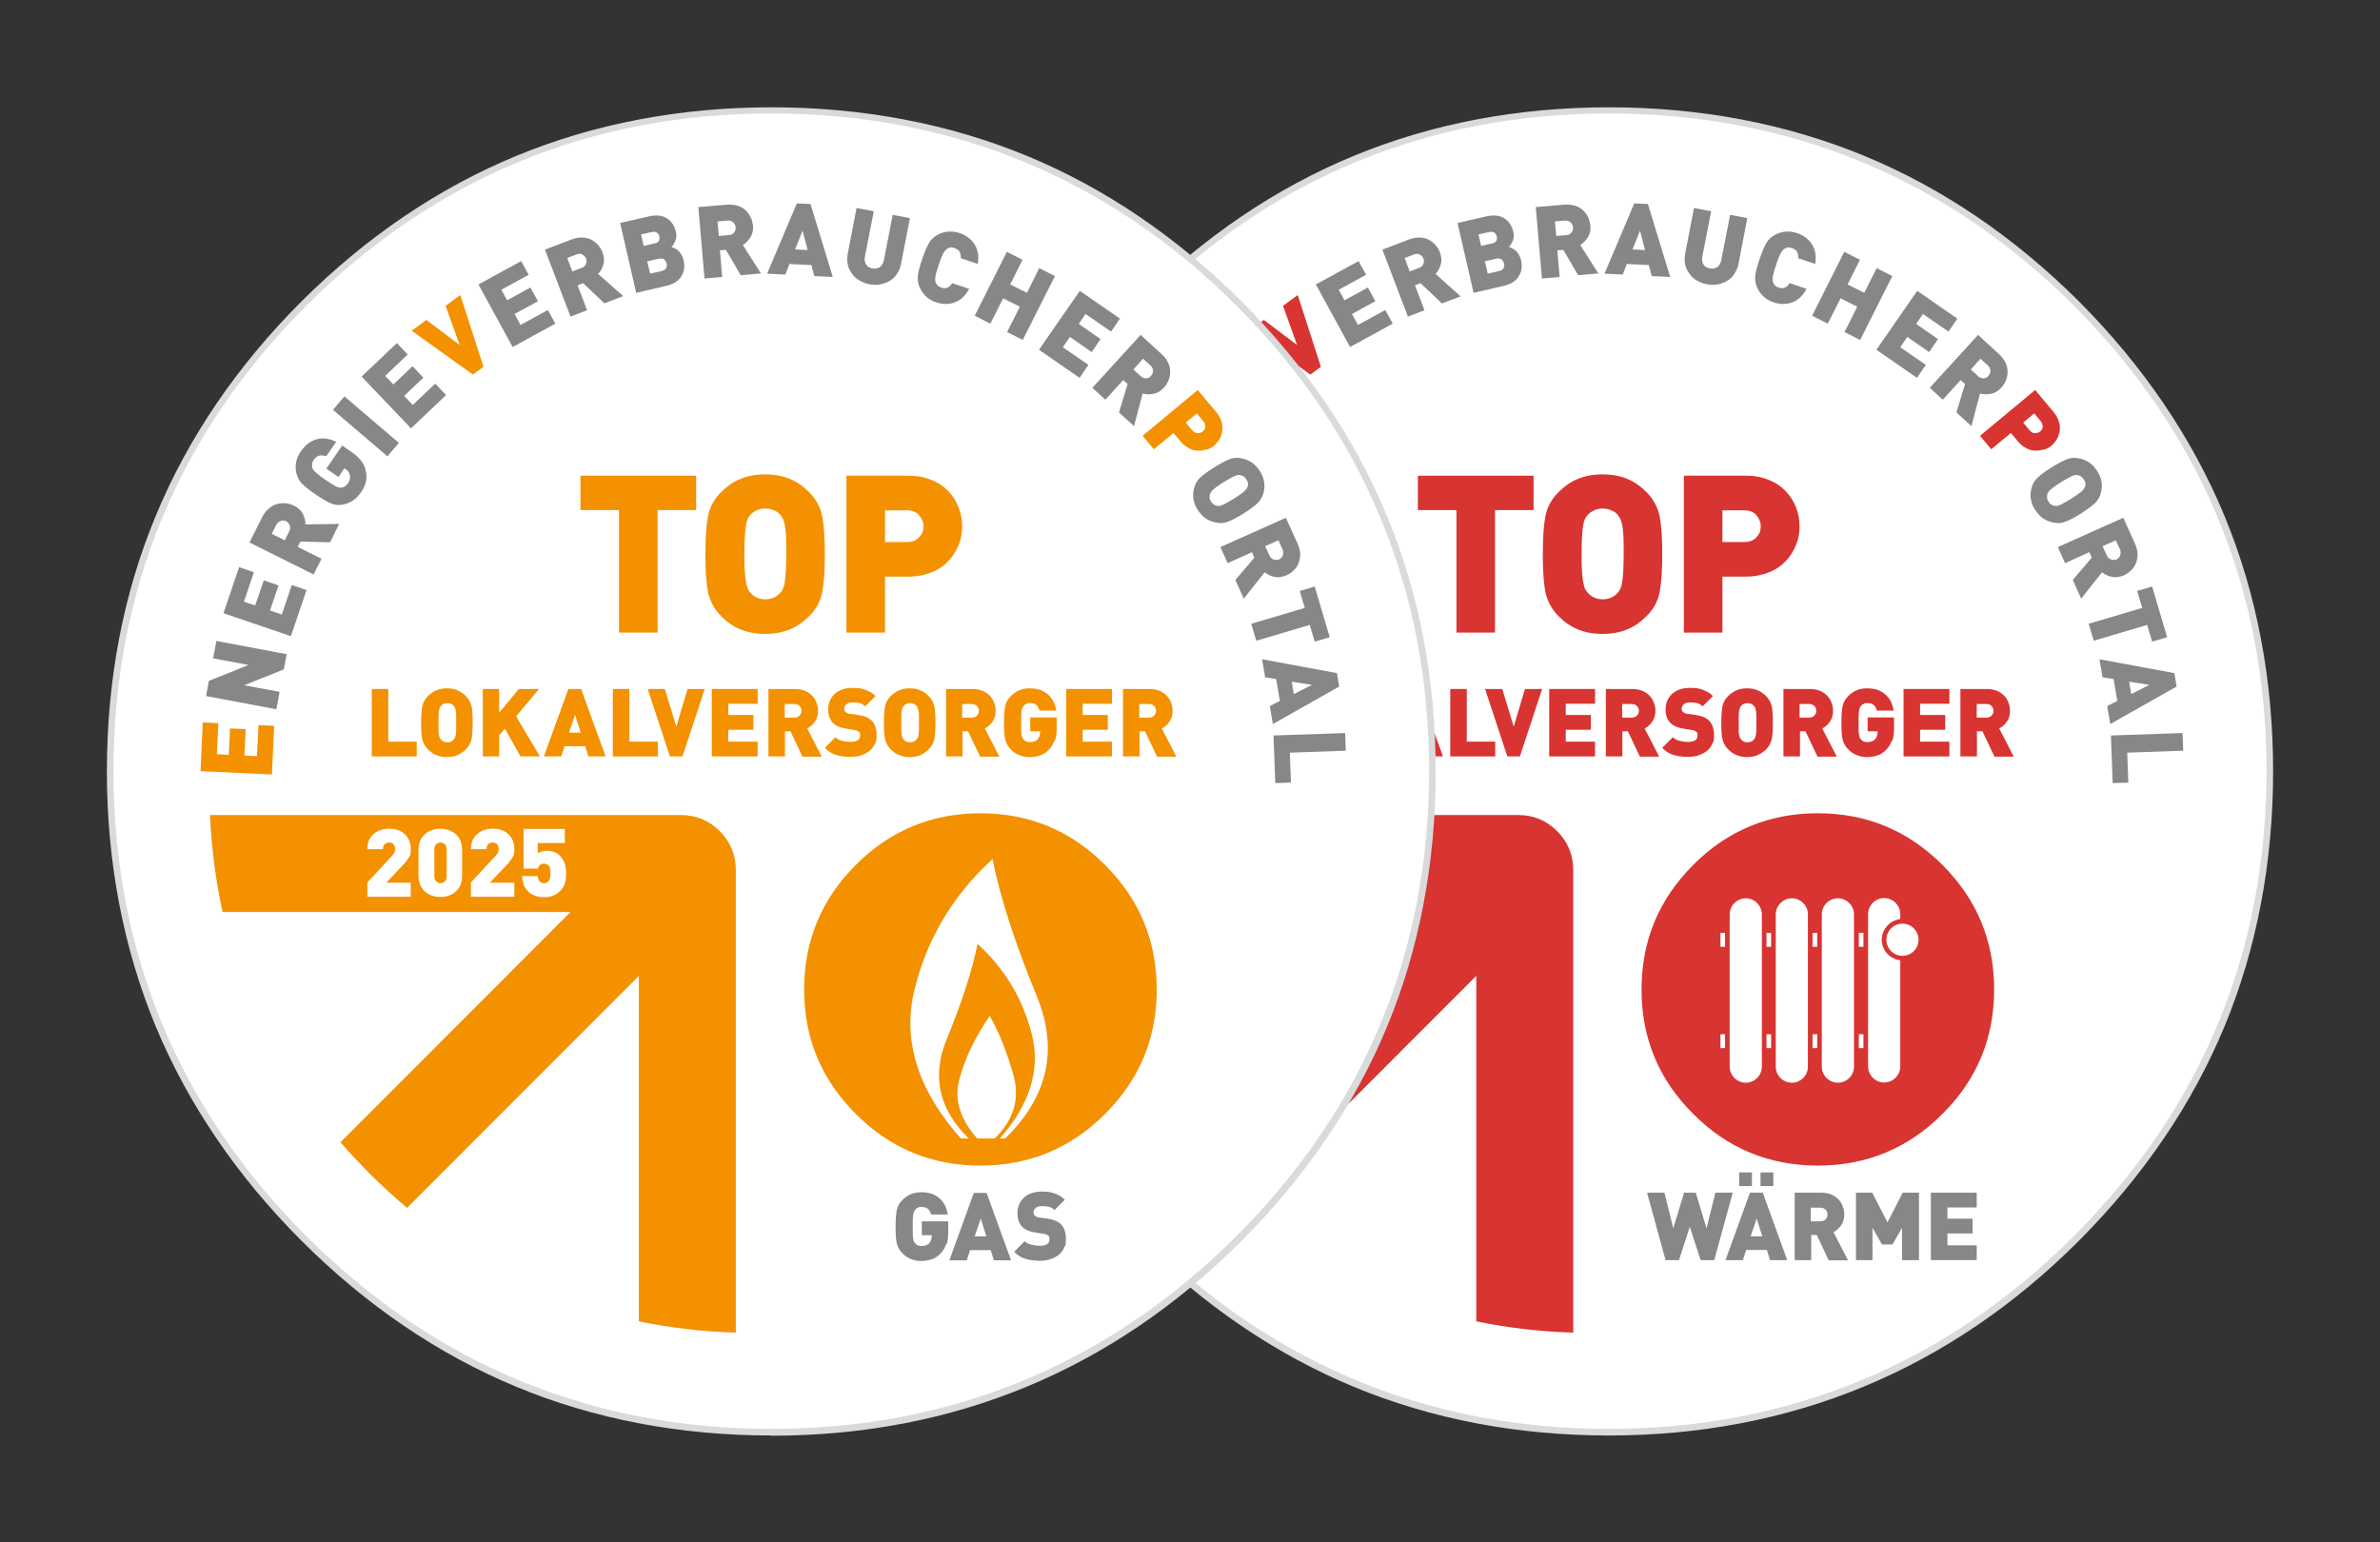
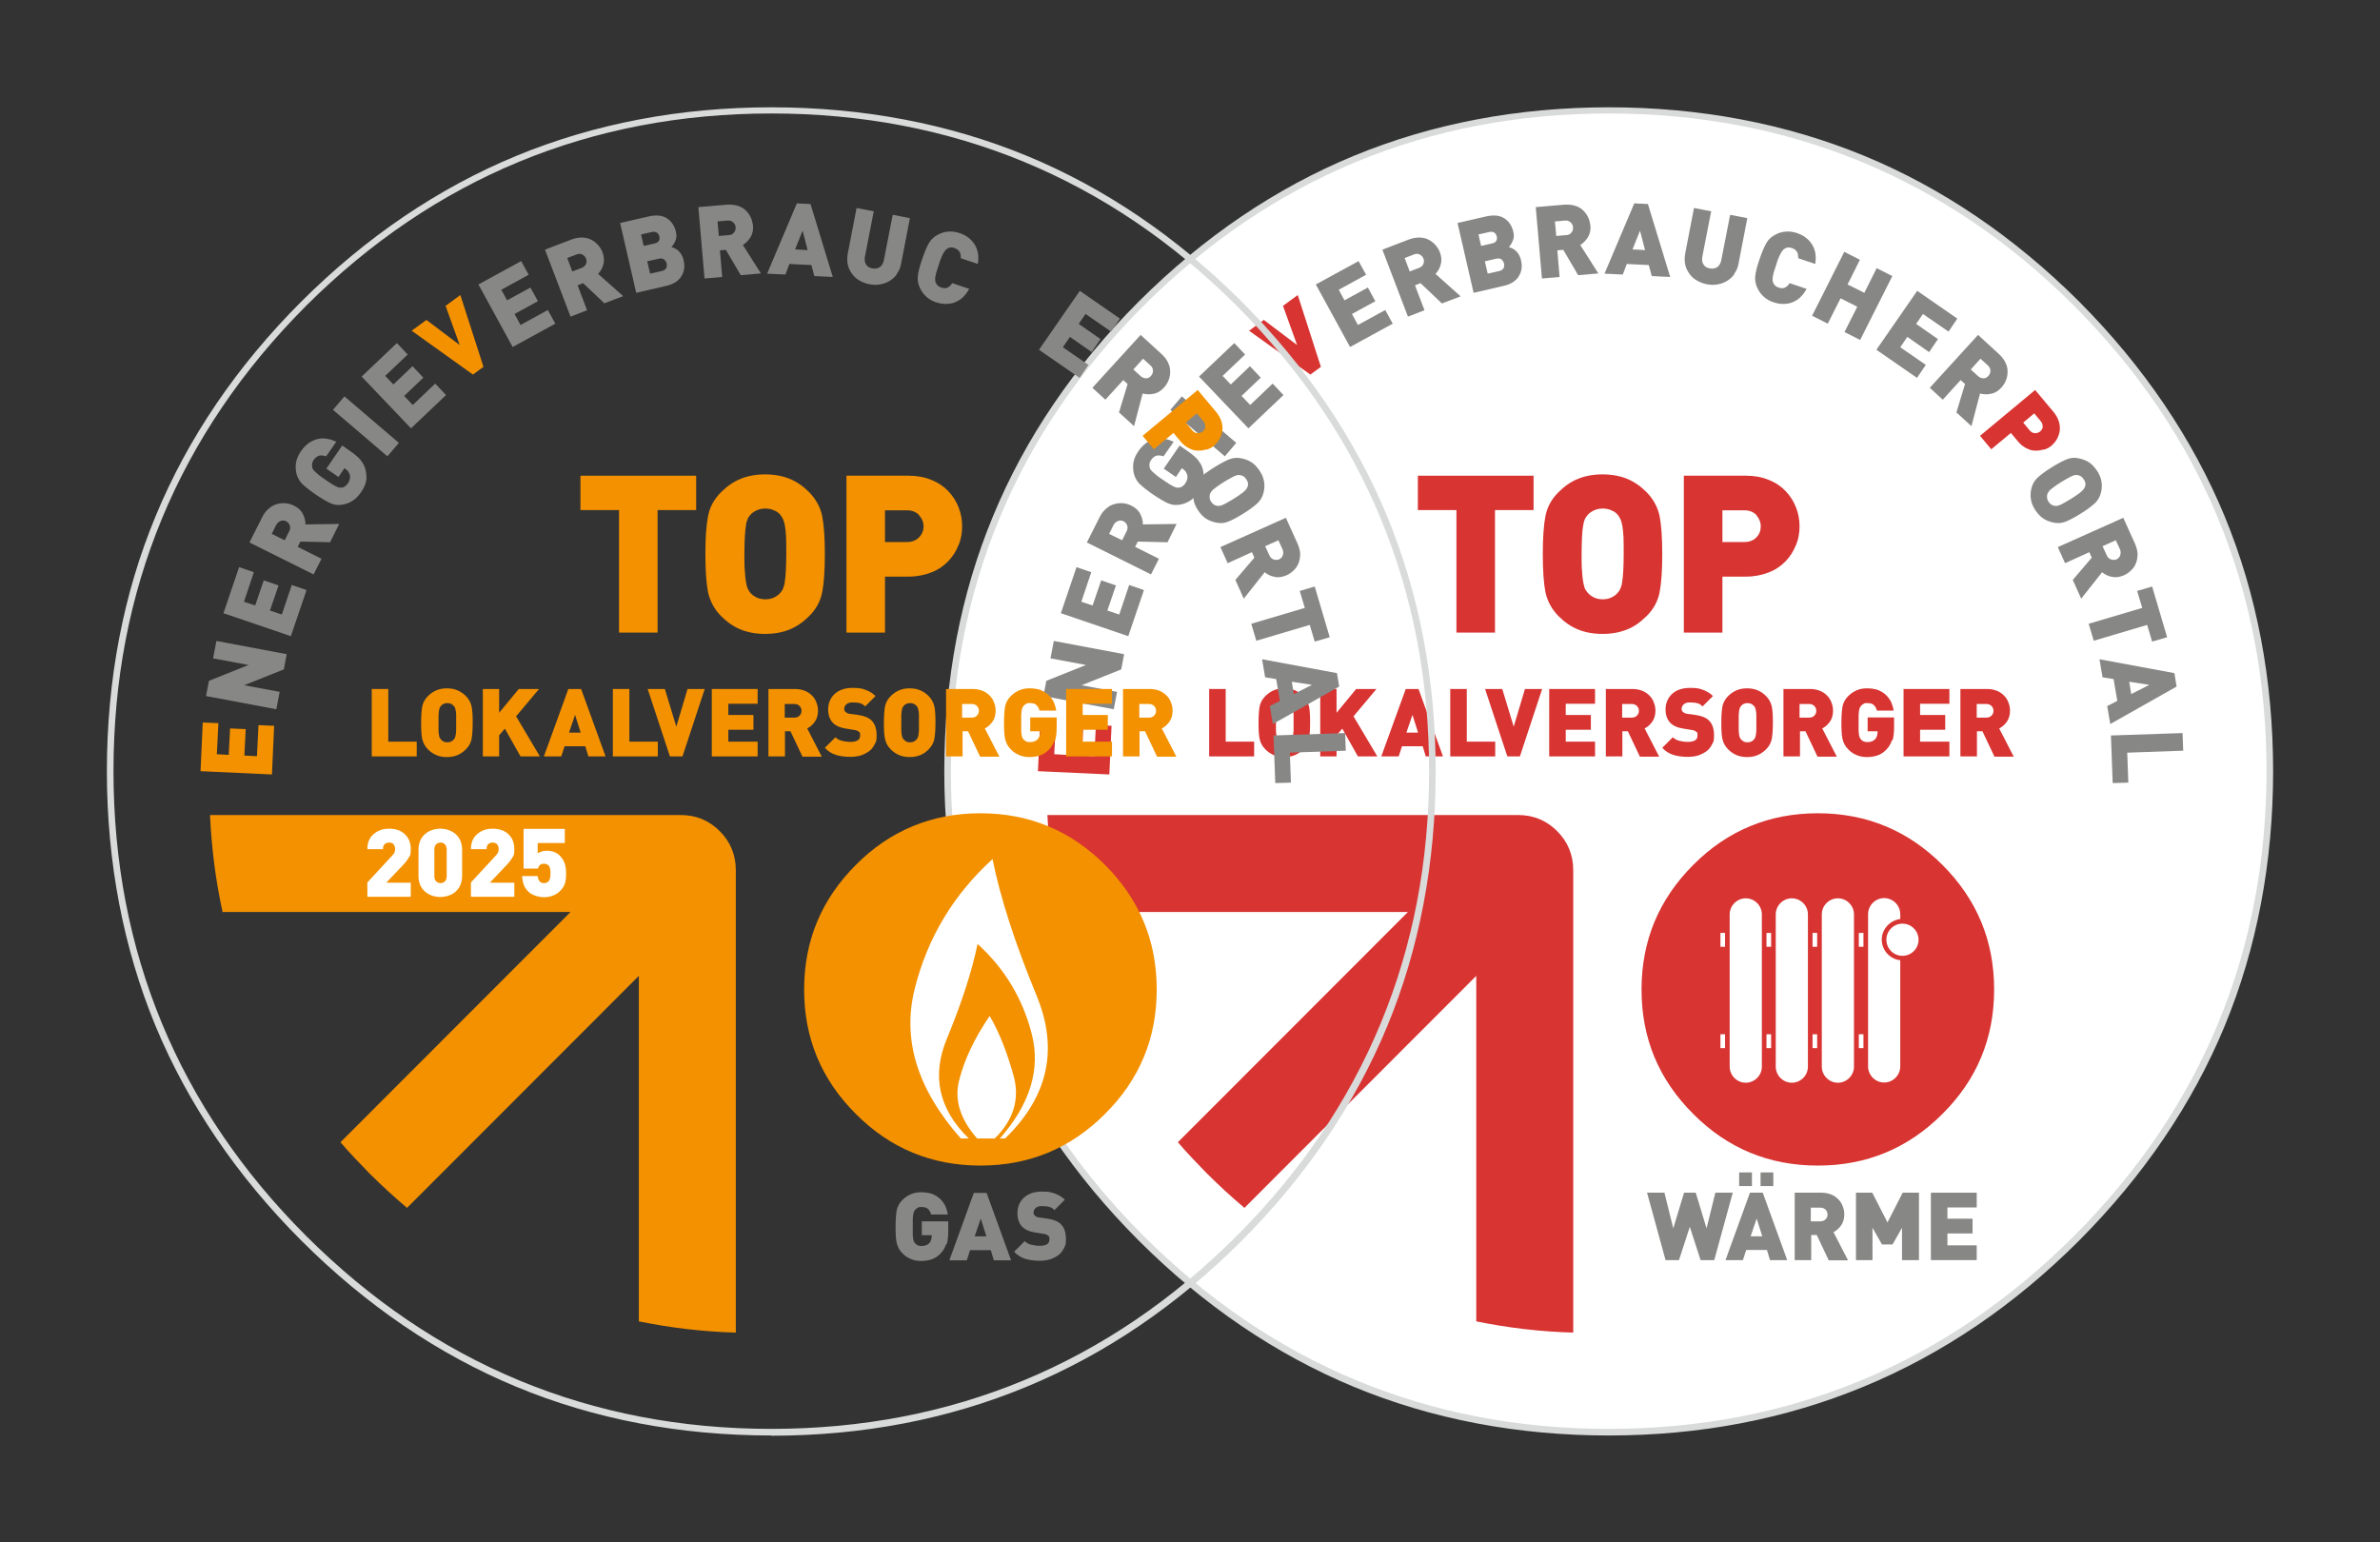
<svg xmlns="http://www.w3.org/2000/svg" id="Ebene_1" version="1.1" viewBox="0 0 1080 700">
  <rect x="0" y="0" width="1080" height="700" fill="#333333" stroke="none" />
  <defs>
    <style>
      .st0 {
        fill: #d9dada;
      }

      .st1 {
        fill: #878786;
      }

      .st2 {
        fill: #f39100;
      }

      .st3 {
        fill: #fff;
      }

      .st4 {
        fill: #d73432;
      }
    </style>
  </defs>
  <g>
    <g>
      <path class="st3" d="M942.3,137.7c-58.6-58.5-129.4-87.7-212.3-87.7s-153.5,29.2-212.2,87.7c-58.5,58.7-87.8,129.4-87.8,212.2s29.3,153.5,87.8,212.1c58.7,58.6,129.4,88,212.2,88s153.7-29.4,212.3-88c58.5-58.6,87.7-129.2,87.7-212.1s-29.2-153.5-87.7-212.2" />
      <path class="st0" d="M730,651.5c-41.4,0-80.3-7.4-115.7-22.1-35.4-14.7-68.2-37-97.5-66.3-29.3-29.3-51.5-62.1-66.2-97.4-14.6-35.4-22.1-74.3-22.1-115.7s7.4-80.3,22.1-115.7c14.6-35.4,36.9-68.2,66.2-97.5,29.4-29.3,62.2-51.5,97.6-66.1,35.4-14.6,74.3-22,115.7-22s80.4,7.4,115.8,22c35.4,14.6,68.2,36.9,97.5,66.1,0,0,0,0,0,0,29.2,29.3,51.5,62.2,66.1,97.5,14.6,35.4,22,74.3,22,115.7s-7.4,80.4-22,115.7c-14.6,35.3-36.9,68.1-66.1,97.4-58.7,58.7-130.5,88.4-213.4,88.4ZM730,51.5c-82,0-153,29.4-211.1,87.3-58,58.2-87.4,129.2-87.4,211.1s29.4,153,87.4,211c58.2,58.1,129.2,87.6,211.1,87.6s153.1-29.5,211.2-87.6c57.9-58,87.3-129,87.3-211s-29.4-153-87.3-211.1h0c-58-57.9-129.1-87.3-211.2-87.3Z" />
    </g>
    <path class="st4" d="M881.4,392.5c-15.6-15.6-34.5-23.4-56.5-23.4s-41,7.8-56.5,23.4c-15.7,15.7-23.5,34.5-23.5,56.6s7.8,40.9,23.5,56.5c15.5,15.6,34.4,23.4,56.5,23.4s40.9-7.8,56.5-23.4c15.7-15.6,23.5-34.4,23.5-56.5s-7.8-40.9-23.5-56.6" />
    <g>
      <path class="st1" d="M777.8,571.9h-6.1l-4.9-15.1-4.9,15.1h-6.1l-8.4-30.6h7.9l4,16.2,4.9-16.2h5.3l4.9,16.2,4-16.2h7.9l-8.4,30.6Z" />
      <path class="st1" d="M803.2,571.9l-1.4-4.6h-9.4l-1.5,4.6h-7.9l11.1-30.6h5.8l11.1,30.6h-7.9ZM789.2,538.3v-6.2h5.8v6.2h-5.8ZM797.2,552.9l-2.8,8.2h5.3l-2.6-8.2ZM798.9,538.3v-6.2h5.8v6.2h-5.8Z" />
      <path class="st1" d="M829.8,571.9l-5.4-11.4h-2.5v11.4h-7.5v-30.6h12.1c1.6,0,3.1.3,4.4.8,1.3.5,2.4,1.3,3.3,2.2.9.9,1.6,2,2,3.2.5,1.2.7,2.4.7,3.7,0,1.9-.5,3.6-1.4,4.9-1,1.4-2.1,2.4-3.5,3.1l6.6,12.8h-8.7ZM828.4,549c-.6-.6-1.4-.9-2.4-.9h-4.3v6.2h4.3c1,0,1.8-.3,2.4-.9.6-.6.9-1.3.9-2.2s-.3-1.6-.9-2.2Z" />
      <path class="st1" d="M863.1,571.9v-14.7l-4.3,7.6h-4.8l-4.3-7.6v14.7h-7.5v-30.6h7.4l6.9,13.5,6.9-13.5h7.4v30.6h-7.5Z" />
      <path class="st1" d="M876.2,571.9v-30.6h20.8v6.7h-13.3v5.1h11.4v6.7h-11.4v5.4h13.3v6.7h-20.8Z" />
    </g>
    <path class="st4" d="M475.3,369.9c.7,15.2,2.6,29.9,5.7,44h157.9l-104.4,104.5c4.1,4.8,8.5,9.4,13,14,5.6,5.6,11.3,10.8,17.2,15.8l105.2-105.3v156.8c14.2,2.9,28.9,4.7,44,5.1v-209.9c0-6.8-2.4-12.8-7.3-17.7-4.8-4.8-10.7-7.3-17.7-7.3h-213.6Z" />
    <g>
      <path class="st4" d="M548.7,343.3v-30.6h7.5v23.9h12.9v6.7h-20.4Z" />
      <path class="st4" d="M594,335.4c-.4,1.8-1.2,3.3-2.6,4.7-1.1,1.1-2.4,2-3.8,2.6-1.4.6-3,.9-4.8.9s-3.4-.3-4.8-.9c-1.4-.6-2.6-1.4-3.8-2.6-1.3-1.3-2.2-2.9-2.6-4.7-.4-1.8-.5-4.3-.5-7.4s.2-5.7.5-7.4c.4-1.8,1.2-3.3,2.6-4.7,1.1-1.1,2.4-2,3.8-2.6,1.4-.6,3-.9,4.8-.9s3.4.3,4.8.9c1.4.6,2.6,1.4,3.8,2.6,1.3,1.3,2.2,2.9,2.6,4.7.4,1.8.5,4.3.5,7.4s-.2,5.7-.5,7.4ZM587,324.6c0-.9-.1-1.6-.2-2.1-.1-.5-.2-.9-.3-1.2-.1-.3-.3-.6-.5-.8-.3-.4-.7-.7-1.2-1-.5-.2-1.1-.4-1.8-.4s-1.2.1-1.8.4c-.5.2-.9.6-1.2,1-.2.3-.4.5-.5.8-.1.3-.2.7-.3,1.2,0,.5-.2,1.2-.2,2.1,0,.9,0,2,0,3.4s0,2.5,0,3.4c0,.9.1,1.6.2,2.1,0,.5.2.9.3,1.2.1.3.3.6.5.8.3.4.7.7,1.2,1,.5.3,1.1.4,1.8.4s1.2-.1,1.8-.4c.5-.3.9-.6,1.2-1,.2-.3.4-.5.5-.8.1-.3.2-.7.3-1.2,0-.5.2-1.2.2-2.1,0-.9,0-2,0-3.4s0-2.5,0-3.4Z" />
      <path class="st4" d="M616.2,343.3l-7.1-12.6-2.6,3v9.6h-7.4v-30.6h7.4v10.8l8.9-10.8h9.2l-10.4,12.4,10.8,18.2h-8.8Z" />
      <path class="st4" d="M647,343.3l-1.4-4.6h-9.4l-1.5,4.6h-7.9l11.1-30.6h5.8l11.1,30.6h-7.9ZM641,324.3l-2.8,8.2h5.3l-2.6-8.2Z" />
      <path class="st4" d="M658.1,343.3v-30.6h7.5v23.9h12.9v6.7h-20.4Z" />
      <path class="st4" d="M689.6,343.3h-5.6l-10.1-30.6h7.8l5.2,17.1,5.1-17.1h7.8l-10.1,30.6Z" />
      <path class="st4" d="M703,343.3v-30.6h20.8v6.7h-13.3v5.1h11.4v6.7h-11.4v5.4h13.3v6.7h-20.8Z" />
      <path class="st4" d="M744.1,343.3l-5.4-11.4h-2.5v11.4h-7.5v-30.6h12.1c1.6,0,3.1.3,4.4.8,1.3.5,2.4,1.3,3.3,2.2.9.9,1.6,2,2,3.2.5,1.2.7,2.4.7,3.7,0,1.9-.5,3.6-1.4,4.9-1,1.4-2.1,2.4-3.5,3.1l6.6,12.8h-8.7ZM742.8,320.4c-.6-.6-1.4-.9-2.4-.9h-4.3v6.2h4.3c1,0,1.8-.3,2.4-.9.6-.6.9-1.3.9-2.2s-.3-1.6-.9-2.2Z" />
      <path class="st4" d="M776.8,338c-.6,1.2-1.4,2.2-2.5,3-1.1.8-2.4,1.4-3.8,1.9-1.4.4-3,.6-4.6.6-2.5,0-4.7-.3-6.6-.9-1.9-.6-3.5-1.6-5-3.2l4.8-4.8c.7.7,1.7,1.3,2.9,1.6,1.2.3,2.5.5,3.9.5,2.9,0,4.4-.9,4.4-2.8s-.2-1.4-.6-1.8c-.4-.4-1.1-.7-2-.8l-1.8-.3-1.9-.3c-2.7-.4-4.8-1.3-6.1-2.7-1.4-1.5-2.1-3.5-2.1-6.1s1-5.2,3-7c2-1.8,4.7-2.7,8.1-2.7s4.2.3,5.9.9c1.7.6,3.2,1.5,4.5,2.8l-4.7,4.7c-.8-.8-1.6-1.3-2.5-1.5-.9-.2-2-.3-3.3-.3s-2.1.3-2.8.9c-.6.6-.9,1.2-.9,2s.2,1,.6,1.4c.5.5,1.2.8,2.1.9l1.7.2,2,.3c2.7.4,4.7,1.2,6,2.5,1.5,1.5,2.3,3.7,2.3,6.7s-.3,2.9-.9,4.1Z" />
      <path class="st4" d="M804,335.4c-.4,1.8-1.2,3.3-2.6,4.7-1.1,1.1-2.4,2-3.8,2.6-1.4.6-3,.9-4.8.9s-3.4-.3-4.8-.9c-1.4-.6-2.6-1.4-3.8-2.6-1.3-1.3-2.2-2.9-2.6-4.7-.4-1.8-.5-4.3-.5-7.4s.2-5.7.5-7.4c.4-1.8,1.2-3.3,2.6-4.7,1.1-1.1,2.4-2,3.8-2.6,1.4-.6,3-.9,4.8-.9s3.4.3,4.8.9c1.4.6,2.6,1.4,3.8,2.6,1.3,1.3,2.2,2.9,2.6,4.7.4,1.8.5,4.3.5,7.4s-.2,5.7-.5,7.4ZM797,324.6c0-.9-.1-1.6-.2-2.1-.1-.5-.2-.9-.3-1.2-.1-.3-.3-.6-.5-.8-.3-.4-.7-.7-1.2-1-.5-.2-1.1-.4-1.8-.4s-1.2.1-1.8.4c-.5.2-.9.6-1.2,1-.2.3-.4.5-.5.8-.1.3-.2.7-.3,1.2,0,.5-.2,1.2-.2,2.1,0,.9,0,2,0,3.4s0,2.5,0,3.4c0,.9.1,1.6.2,2.1,0,.5.2.9.3,1.2.1.3.3.6.5.8.3.4.7.7,1.2,1s1.1.4,1.8.4,1.2-.1,1.8-.4.9-.6,1.2-1c.2-.3.4-.5.5-.8.1-.3.2-.7.3-1.2,0-.5.2-1.2.2-2.1,0-.9,0-2,0-3.4s0-2.5,0-3.4Z" />
      <path class="st4" d="M824.7,343.3l-5.4-11.4h-2.5v11.4h-7.5v-30.6h12.1c1.6,0,3.1.3,4.4.8,1.3.5,2.4,1.3,3.3,2.2.9.9,1.6,2,2,3.2.5,1.2.7,2.4.7,3.7,0,1.9-.5,3.6-1.4,4.9-1,1.4-2.1,2.4-3.5,3.1l6.6,12.8h-8.7ZM823.3,320.4c-.6-.6-1.4-.9-2.4-.9h-4.3v6.2h4.3c1,0,1.8-.3,2.4-.9.6-.6.9-1.3.9-2.2s-.3-1.6-.9-2.2Z" />
      <path class="st4" d="M858.5,336c-.5,1.6-1.3,2.9-2.4,4.1-1.2,1.3-2.6,2.2-4,2.7-1.4.5-3.1.8-4.9.8s-3.3-.3-4.7-.9c-1.4-.6-2.7-1.4-3.8-2.6-1.3-1.3-2.2-2.9-2.6-4.7-.4-1.8-.5-4.3-.5-7.4s.2-5.7.5-7.4c.4-1.8,1.2-3.3,2.6-4.7,1.1-1.1,2.4-2,3.8-2.6,1.4-.6,2.9-.9,4.8-.9s3.6.3,5,.8c1.4.6,2.6,1.3,3.6,2.3,1,1,1.7,2,2.3,3.2.5,1.2.9,2.5,1.1,3.8h-7.6c-.3-1.2-.8-2-1.5-2.6-.7-.6-1.6-.8-2.9-.8s-1.2.1-1.7.4c-.5.2-.9.6-1.2,1-.2.3-.4.5-.5.8-.1.3-.2.7-.3,1.2,0,.5-.2,1.2-.2,2.1,0,.9,0,2,0,3.4s0,2.5,0,3.4c0,.9.1,1.6.2,2.1,0,.5.2.9.3,1.2.1.3.3.6.5.8.7.9,1.6,1.3,3,1.3s2.6-.4,3.4-1.2c.4-.4.7-.9.9-1.5.2-.6.3-1.2.3-1.8v-.4h-4.5v-6.3h12v4.3c0,2.5-.2,4.5-.7,6.1Z" />
      <path class="st4" d="M863.8,343.3v-30.6h20.8v6.7h-13.3v5.1h11.4v6.7h-11.4v5.4h13.3v6.7h-20.8Z" />
      <path class="st4" d="M905,343.3l-5.4-11.4h-2.5v11.4h-7.5v-30.6h12.1c1.6,0,3.1.3,4.4.8,1.3.5,2.4,1.3,3.3,2.2.9.9,1.6,2,2,3.2.5,1.2.7,2.4.7,3.7,0,1.9-.5,3.6-1.4,4.9-1,1.4-2.1,2.4-3.5,3.1l6.6,12.8h-8.7ZM903.7,320.4c-.6-.6-1.4-.9-2.4-.9h-4.3v6.2h4.3c1,0,1.8-.3,2.4-.9.6-.6.9-1.3.9-2.2s-.3-1.6-.9-2.2Z" />
    </g>
    <g>
      <path class="st4" d="M678.4,231.5v55.6h-17.5v-55.6h-17.5v-15.6h52.5v15.6h-17.5Z" />
      <path class="st4" d="M753.1,268.8c-.8,4.1-2.8,7.8-6,10.9s-5.6,4.7-8.8,6c-3.2,1.3-6.9,2-11.1,2s-7.9-.7-11.1-2c-3.2-1.3-6.1-3.3-8.8-6-3.1-3.1-5.1-6.8-6-10.9-.8-4.1-1.2-9.9-1.2-17.3s.4-13.2,1.2-17.3c.8-4.1,2.8-7.8,6-10.9,2.7-2.7,5.6-4.7,8.8-6,3.2-1.3,6.9-2,11.1-2s7.9.7,11.1,2c3.2,1.3,6.1,3.3,8.8,6,3.1,3.1,5.1,6.8,6,10.9.8,4.1,1.2,9.9,1.2,17.3s-.4,13.2-1.2,17.3ZM736.7,243.6c-.1-2-.3-3.7-.5-4.9-.2-1.2-.5-2.2-.8-2.9-.3-.7-.7-1.3-1.1-1.9-.7-.9-1.6-1.7-2.9-2.2-1.2-.6-2.6-.9-4.1-.9s-2.9.3-4.1.9c-1.2.6-2.2,1.3-2.9,2.2-.5.6-.9,1.2-1.2,1.9-.3.7-.5,1.6-.7,2.8-.2,1.2-.4,2.8-.5,4.9-.1,2.1-.2,4.7-.2,7.9s0,5.8.2,7.8c.1,2,.3,3.6.5,4.8.2,1.2.5,2.2.7,2.9.3.7.7,1.3,1.2,1.9.7.9,1.7,1.7,2.9,2.3,1.2.6,2.6.9,4.1.9s2.9-.3,4.1-.9c1.2-.6,2.2-1.4,2.9-2.3.5-.6.8-1.2,1.1-1.9.3-.7.6-1.6.7-2.8.2-1.2.4-2.8.5-4.9.1-2,.2-4.6.2-7.9s0-5.8-.1-7.9Z" />
      <path class="st4" d="M815,247.3c-1.1,2.8-2.6,5.2-4.7,7.4-2.1,2.2-4.6,3.9-7.7,5.1-3.1,1.2-6.5,1.9-10.3,1.9h-10.7v25.4h-17.5v-71.2h28.2c3.8,0,7.2.6,10.3,1.9,3.1,1.2,5.6,2.9,7.7,5.1,2.1,2.2,3.6,4.6,4.7,7.4,1.1,2.8,1.6,5.6,1.6,8.6s-.5,5.8-1.6,8.5ZM797,233.7c-1.4-1.4-3.2-2.1-5.5-2.1h-9.9v14.4h9.9c2.3,0,4.2-.7,5.5-2.1,1.4-1.4,2-3.1,2-5s-.7-3.6-2-5.1Z" />
    </g>
    <path class="st4" d="M503.5,351.5l-32.5-1.5,1-22.1,7.1.3-.7,14.1,5.4.3.6-12,7.1.3-.6,12,5.7.3.7-14.1,7.1.3-1,22.1Z" />
    <path class="st1" d="M508.8,303.8l-18,7.2,16.1,3-1.5,7.9-31.9-6,1.3-6.9,18-7.2-16.1-3,1.5-7.9,31.9,6-1.3,6.9Z" />
    <path class="st1" d="M512.2,288.8l-30.8-10.5,7.1-20.9,6.7,2.3-4.5,13.4,5.1,1.7,3.9-11.4,6.7,2.3-3.9,11.4,5.4,1.8,4.5-13.4,6.7,2.3-7.1,20.9Z" />
    <path class="st1" d="M529.7,246.1l-13.4-.3-1.2,2.4,10.8,5.4-3.6,7.1-29.1-14.5,5.8-11.5c.8-1.6,1.7-2.8,2.9-3.8,1.1-1,2.3-1.7,3.7-2.1,1.3-.4,2.6-.5,4-.4,1.3.1,2.6.5,3.8,1.1,1.8.9,3.2,2.1,4,3.7.8,1.6,1.3,3.2,1.2,4.8l15.3-.2-4.1,8.3ZM507.3,236.5c-.9.3-1.5.9-2,1.8l-2,4,5.9,2.9,2-4c.5-1,.6-1.9.3-2.7-.3-.9-.9-1.5-1.6-1.9-.8-.4-1.6-.5-2.5-.2Z" />
    <path class="st1" d="M543.9,209.2c1.1,1.3,1.8,2.9,2.1,4.6.4,1.9.4,3.6,0,5.1-.4,1.6-1.2,3.1-2.3,4.7-1.1,1.5-2.2,2.7-3.6,3.6-1.3.9-2.9,1.5-4.5,1.8-2,.4-3.9.2-5.6-.6-1.8-.8-4-2.1-6.8-4-2.8-1.9-4.8-3.6-6.2-4.9-1.3-1.4-2.2-3.1-2.6-5.1-.3-1.7-.3-3.3,0-4.8.3-1.5,1-3.1,2.1-4.7,1.1-1.7,2.4-2.9,3.7-3.9,1.4-.9,2.7-1.5,4.2-1.8,1.4-.3,2.8-.3,4.2,0,1.4.2,2.7.7,4,1.3l-4.6,6.6c-1.2-.4-2.3-.5-3.2-.3-.9.3-1.7.9-2.5,2-.4.6-.6,1.2-.7,1.7,0,.6,0,1.1.1,1.7.1.3.2.6.4.9.2.3.5.6.9,1,.4.4,1,.9,1.7,1.5.7.6,1.7,1.3,2.9,2.1,1.2.8,2.2,1.5,3,2,.8.5,1.5.8,2,1.1.5.2.9.4,1.3.5.3,0,.7,0,1,0,1.1,0,2.1-.7,2.9-1.8.9-1.3,1.2-2.5,1-3.7-.1-.6-.4-1.1-.7-1.7-.4-.5-.9-1-1.4-1.3l-.4-.3-2.7,4-5.5-3.8,7.2-10.5,3.7,2.6c2.2,1.5,3.8,2.9,4.9,4.3Z" />
    <path class="st1" d="M555.8,207.1l-24.7-21.1,5.2-6.1,24.7,21.1-5.2,6.1Z" />
    <path class="st1" d="M566.5,194.4l-22.4-23.5,16-15.2,4.9,5.2-10.2,9.7,3.7,3.9,8.7-8.3,4.9,5.2-8.7,8.3,3.9,4.1,10.2-9.7,4.9,5.2-16,15.2Z" />
    <path class="st4" d="M599.4,166.5l-4.8,3.5-27.8-19.9,6.7-4.9,15.1,11.4-6.4-17.8,6.7-4.9,10.5,32.6Z" />
    <path class="st1" d="M612.7,157.6l-15.6-28.5,19.4-10.6,3.4,6.2-12.4,6.8,2.6,4.8,10.6-5.8,3.4,6.2-10.6,5.8,2.7,5,12.4-6.8,3.4,6.2-19.4,10.6Z" />
    <path class="st1" d="M654.3,137.7l-9.7-9.2-2.5,1,4.3,11.3-7.5,2.9-11.6-30.4,12-4.6c1.6-.6,3.2-.9,4.7-.9,1.5,0,2.9.3,4.1.9,1.2.6,2.3,1.4,3.2,2.4.9,1,1.6,2.1,2.1,3.4.7,1.9.9,3.7.4,5.4-.4,1.7-1.2,3.2-2.4,4.4l11.4,10.2-8.7,3.3ZM644.3,115.5c-.8-.4-1.7-.4-2.7,0l-4.2,1.6,2.3,6.1,4.2-1.6c1-.4,1.7-1,2-1.8.3-.8.4-1.7,0-2.5-.3-.8-.9-1.4-1.7-1.8Z" />
    <path class="st1" d="M689.1,125.6c-1.5,2.1-3.6,3.4-6.6,4.1l-13.8,3.2-7.3-31.7,13.1-3c3.2-.7,5.9-.5,8,.8,2.1,1.3,3.5,3.3,4.2,6.1.4,1.6.3,3-.2,4.1-.5,1.2-1.1,2.2-1.8,2.9.5.2,1.1.4,1.5.6.5.2,1,.6,1.5,1,.5.4,1,1,1.5,1.8.4.7.8,1.6,1,2.6.7,2.9.3,5.4-1.2,7.5ZM678.1,105.6c-.6-.4-1.3-.5-2.3-.3l-4.9,1.1,1.2,5.2,4.9-1.1c1-.2,1.6-.6,2-1.2.3-.6.4-1.3.2-2-.2-.7-.5-1.3-1.1-1.7ZM681.3,117.7c-.6-.4-1.4-.5-2.3-.3l-5.2,1.2,1.3,5.6,5.2-1.2c1-.2,1.6-.7,2-1.3.3-.7.4-1.4.2-2.1-.2-.8-.6-1.4-1.1-1.8Z" />
    <path class="st1" d="M716.2,125l-6.8-11.6-2.7.2,1,12.1-8,.7-2.8-32.4,12.8-1.1c1.7-.1,3.3,0,4.8.4s2.7,1.1,3.7,2c1,.9,1.8,2,2.4,3.2.6,1.2.9,2.5,1.1,3.8.2,2-.2,3.8-1.1,5.3-.9,1.5-2.1,2.7-3.5,3.6l8.2,12.9-9.2.8ZM712.7,100.9c-.7-.6-1.5-.9-2.6-.8l-4.5.4.6,6.6,4.5-.4c1.1,0,1.9-.5,2.4-1.2.6-.7.8-1.5.7-2.4,0-.9-.5-1.6-1.1-2.2Z" />
    <path class="st1" d="M749.5,125.2l-1.3-4.9-10-.5-1.8,4.8-8.3-.4,13.5-31.9,6.2.3,10.1,33.1-8.3-.4ZM744.2,104.7l-3.4,8.5,5.7.3-2.3-8.8Z" />
    <path class="st1" d="M787,124.4c-.9,1.3-2,2.3-3.3,3.1-1.3.8-2.8,1.3-4.4,1.6-1.6.3-3.2.2-4.8-.1-1.6-.3-3.1-.9-4.5-1.7-1.4-.8-2.5-1.8-3.4-3.1s-1.6-2.6-1.9-4.2c-.3-1.5-.3-3.2,0-4.9l4-20.7,7.8,1.5-4,20.5c-.3,1.5-.1,2.7.5,3.6.6,1,1.5,1.6,2.9,1.8,1.3.3,2.4,0,3.4-.6.9-.7,1.5-1.7,1.8-3.2l4-20.5,7.8,1.5-4,20.7c-.3,1.7-.9,3.2-1.9,4.5Z" />
    <path class="st1" d="M813.4,137.2c-2.7,1-5.5,1-8.6,0-1.8-.6-3.2-1.4-4.4-2.5-1.2-1.1-2.2-2.4-2.9-3.9-.9-1.8-1.2-3.7-1-5.6.2-1.9.9-4.5,2-7.7,1.1-3.2,2.1-5.6,3.1-7.3,1-1.7,2.4-2.9,4.2-3.8,1.5-.8,3.1-1.2,4.7-1.3,1.6-.1,3.3.1,5,.7,3,1,5.3,2.8,6.8,5.2,1.5,2.4,2,5.4,1.4,8.8l-7.7-2.6c0-1.1-.1-2.1-.5-2.8-.4-.8-1.2-1.4-2.3-1.8-1.3-.5-2.5-.4-3.4.3-.3.2-.6.4-.8.7-.2.3-.5.6-.8,1.1-.3.5-.6,1.2-1,2.1-.4.9-.8,2-1.2,3.4-.5,1.4-.8,2.5-1.1,3.4-.2.9-.4,1.7-.5,2.2,0,.6-.1,1,0,1.4,0,.3,0,.7.2,1,.4,1.1,1.2,1.9,2.5,2.3,1.2.4,2.1.4,2.9,0,.8-.4,1.5-1,2.1-2l7.7,2.6c-1.7,3.1-3.8,5.1-6.5,6.1Z" />
    <path class="st1" d="M837,150.7l5.8-11.5-7.6-3.8-5.8,11.5-7.1-3.6,14.6-29,7.1,3.6-5.6,11.2,7.6,3.8,5.6-11.2,7.1,3.6-14.6,29-7.1-3.6Z" />
    <path class="st1" d="M851.5,158.7l18.5-26.7,18.2,12.6-4,5.9-11.6-8-3.1,4.5,9.9,6.9-4,5.9-9.9-6.9-3.2,4.7,11.6,8-4,5.9-18.2-12.6Z" />
    <path class="st1" d="M887.8,187.1l3.9-12.8-2-1.8-8.1,8.9-5.9-5.4,21.9-24,9.5,8.7c1.3,1.2,2.2,2.4,2.9,3.8.7,1.4,1,2.7,1,4.1,0,1.4-.2,2.7-.7,3.9-.5,1.3-1.2,2.4-2.1,3.4-1.4,1.5-2.9,2.5-4.7,2.8-1.7.4-3.4.3-5-.1l-3.9,14.8-6.8-6.2ZM903.2,168.2c0-.9-.4-1.7-1.2-2.4l-3.3-3-4.4,4.9,3.3,3c.8.7,1.6,1,2.5,1,.9,0,1.6-.4,2.2-1.1.6-.7.9-1.4.9-2.3Z" />
    <path class="st4" d="M927.3,204c-1.3.4-2.6.6-4,.5-1.4,0-2.7-.5-4-1.2-1.3-.7-2.6-1.7-3.7-3.1l-3.1-3.7-8.9,7.4-5.1-6.1,25-20.8,8.3,9.9c1.1,1.3,1.9,2.7,2.4,4.2.5,1.4.6,2.8.5,4.2-.2,1.4-.6,2.6-1.2,3.8-.7,1.2-1.5,2.2-2.5,3.1-1,.9-2.2,1.5-3.5,1.9ZM926.9,193.7c.1-.9-.2-1.8-.9-2.6l-2.9-3.5-5,4.2,2.9,3.5c.7.8,1.5,1.3,2.4,1.3.9,0,1.7-.2,2.4-.8.7-.6,1.1-1.3,1.2-2.2Z" />
    <path class="st1" d="M937.2,236.8c-1.8.7-3.7.8-5.7.3-1.7-.4-3.2-1-4.5-1.9-1.3-.9-2.4-2.2-3.5-3.8-1-1.6-1.7-3.2-1.9-4.8-.3-1.6-.2-3.2.2-4.9.5-2,1.4-3.6,2.8-4.9,1.4-1.3,3.5-2.9,6.4-4.7,2.9-1.8,5.2-3,7-3.7,1.8-.7,3.7-.8,5.7-.3,1.7.4,3.2,1,4.5,1.9,1.3.9,2.4,2.2,3.5,3.8,1,1.6,1.7,3.2,1.9,4.8.3,1.6.2,3.2-.2,4.9-.5,2-1.4,3.6-2.8,4.9-1.4,1.3-3.5,2.9-6.4,4.7-2.9,1.8-5.2,3-7,3.7ZM942.9,224.3c.8-.5,1.4-1,1.8-1.4.4-.4.7-.7.9-1,.2-.3.3-.6.5-.9.2-.5.3-1,.2-1.6,0-.6-.3-1.2-.7-1.8-.4-.6-.8-1.1-1.3-1.4-.5-.3-1-.5-1.6-.6-.3,0-.7,0-1,0-.3,0-.8.2-1.3.4-.5.2-1.2.5-2,1-.8.4-1.9,1.1-3.1,1.8-1.2.8-2.2,1.4-3,2-.7.5-1.3,1-1.8,1.4-.4.4-.7.7-.9,1-.2.3-.3.6-.5.9-.2.5-.2,1.1-.2,1.7,0,.6.3,1.2.6,1.8.4.6.8,1,1.3,1.4.5.3,1.1.5,1.6.6.3,0,.7,0,1,0,.3,0,.8-.2,1.3-.4.5-.2,1.2-.5,2-1,.8-.4,1.8-1.1,3.1-1.8,1.2-.8,2.2-1.4,3-2Z" />
    <path class="st1" d="M940.5,263.3l8.7-10.2-1.1-2.5-11,5-3.3-7.3,29.7-13.3,5.3,11.7c.7,1.6,1.1,3.1,1.2,4.6,0,1.5-.2,2.9-.7,4.2-.5,1.3-1.2,2.4-2.2,3.3-1,1-2,1.7-3.3,2.3-1.9.8-3.7,1.1-5.4.7-1.7-.3-3.2-1-4.5-2.1l-9.5,12-3.8-8.5ZM962.1,252c.3-.8.3-1.7-.1-2.7l-1.9-4.1-6,2.7,1.9,4.1c.4,1,1.1,1.6,1.9,1.9.9.3,1.7.3,2.5,0,.8-.4,1.4-1,1.7-1.8Z" />
    <path class="st1" d="M974.4,283.6l-24.3,7.2-2.3-7.7,24.3-7.2-2.3-7.7,6.8-2,6.8,23-6.8,2-2.3-7.7Z" />
    <path class="st1" d="M956.3,320.4l4.5-2.3-1.7-9.9-5-.8-1.4-8.2,34,6.3,1,6.1-30.1,17-1.4-8.2ZM975.2,310.8l-9-1.4.9,5.6,8.1-4.1Z" />
    <path class="st1" d="M957.9,333.8l32.5-1.1.3,8-25.4.9.5,13.6-7.1.2-.8-21.6Z" />
    <g>
      <path class="st3" d="M792.2,491.4h0c-4,0-7.3-3.3-7.3-7.3v-69.1c0-4,3.3-7.3,7.3-7.3h0c4,0,7.3,3.3,7.3,7.3v69.1c0,4-3.3,7.3-7.3,7.3Z" />
      <rect class="st3" x="801.6" y="423.4" width="2.1" height="6.3" />
      <rect class="st3" x="822.5" y="423.4" width="2.1" height="6.3" />
      <rect class="st3" x="843.5" y="423.4" width="2.1" height="6.3" />
      <rect class="st3" x="801.6" y="469.4" width="2.1" height="6.3" />
      <rect class="st3" x="780.7" y="469.4" width="2.1" height="6.3" />
      <rect class="st3" x="780.7" y="423.4" width="2.1" height="6.3" />
      <rect class="st3" x="822.5" y="469.4" width="2.1" height="6.3" />
      <rect class="st3" x="843.5" y="469.4" width="2.1" height="6.3" />
      <path class="st3" d="M813.1,491.4h0c-4,0-7.3-3.3-7.3-7.3v-69.1c0-4,3.3-7.3,7.3-7.3h0c4,0,7.3,3.3,7.3,7.3v69.1c0,4-3.3,7.3-7.3,7.3Z" />
      <path class="st3" d="M834,491.4h0c-4,0-7.3-3.3-7.3-7.3v-69.1c0-4,3.3-7.3,7.3-7.3h0c4,0,7.3,3.3,7.3,7.3v69.1c0,4-3.3,7.3-7.3,7.3Z" />
      <path class="st3" d="M853.9,426.5c0-4.8,3.7-8.8,8.4-9.4v-2.2c0-4-3.3-7.3-7.3-7.3h0c-4,0-7.3,3.3-7.3,7.3v69.1c0,4,3.3,7.3,7.3,7.3h0c4,0,7.3-3.3,7.3-7.3v-48.2c-4.7-.5-8.4-4.5-8.4-9.4Z" />
      <circle class="st3" cx="863.3" cy="426.5" r="7.3" />
    </g>
  </g>
  <g>
    <g>
-       <path class="st3" d="M562.3,137.7c-58.6-58.5-129.4-87.7-212.3-87.7s-153.5,29.2-212.2,87.7c-58.5,58.7-87.8,129.4-87.8,212.2s29.3,153.5,87.8,212.1c58.7,58.6,129.4,88,212.2,88s153.7-29.4,212.3-88c58.5-58.6,87.7-129.2,87.7-212.1s-29.2-153.5-87.7-212.2" />
      <path class="st0" d="M350,651.5c-41.4,0-80.3-7.4-115.7-22.1-35.4-14.7-68.2-37-97.5-66.3-29.3-29.3-51.5-62.1-66.2-97.4-14.6-35.4-22.1-74.3-22.1-115.7s7.4-80.3,22.1-115.7c14.6-35.4,36.9-68.2,66.2-97.5,29.4-29.3,62.2-51.5,97.6-66.1,35.4-14.6,74.3-22,115.7-22s80.4,7.4,115.8,22c35.4,14.6,68.2,36.9,97.5,66.1h0c29.2,29.4,51.5,62.2,66.1,97.6,14.6,35.4,22,74.3,22,115.7s-7.4,80.4-22,115.7c-14.6,35.3-36.9,68.1-66.1,97.4-58.7,58.7-130.5,88.4-213.4,88.4ZM350,51.5c-82,0-153,29.4-211.1,87.3-58,58.2-87.4,129.2-87.4,211.1s29.4,153,87.4,211c58.2,58.1,129.2,87.6,211.1,87.6s153.1-29.5,211.2-87.6c57.9-58,87.3-129,87.3-211s-29.4-153-87.3-211.1h0c-58-57.9-129.1-87.3-211.2-87.3Z" />
    </g>
    <path class="st2" d="M501.4,392.5c-15.6-15.6-34.5-23.4-56.5-23.4s-41,7.8-56.5,23.4c-15.7,15.7-23.5,34.5-23.5,56.6s7.8,40.9,23.5,56.5c15.5,15.6,34.4,23.4,56.5,23.4s40.9-7.8,56.5-23.4c15.7-15.6,23.5-34.4,23.5-56.5s-7.8-40.9-23.5-56.6" />
    <g>
      <path class="st1" d="M429.3,564.7c-.5,1.6-1.3,2.9-2.4,4.1-1.2,1.3-2.6,2.2-4,2.7-1.4.5-3.1.8-4.9.8s-3.3-.3-4.7-.9c-1.4-.6-2.7-1.4-3.8-2.6-1.3-1.3-2.2-2.9-2.6-4.7s-.5-4.3-.5-7.4.2-5.7.5-7.4c.4-1.8,1.2-3.3,2.6-4.7,1.1-1.1,2.4-2,3.8-2.6,1.4-.6,2.9-.9,4.8-.9s3.6.3,5,.8c1.4.6,2.6,1.3,3.6,2.3,1,1,1.7,2,2.3,3.2.5,1.2.9,2.5,1.1,3.8h-7.6c-.3-1.2-.8-2-1.5-2.6-.7-.6-1.6-.8-2.9-.8s-1.2.1-1.7.4c-.5.2-.9.6-1.2,1-.2.3-.4.5-.5.8-.1.3-.2.7-.3,1.2,0,.5-.2,1.2-.2,2.1,0,.9,0,2,0,3.4s0,2.5,0,3.4c0,.9.1,1.6.2,2.1,0,.5.2.9.3,1.2.1.3.3.6.5.8.7.9,1.6,1.3,3,1.3s2.6-.4,3.4-1.2c.4-.4.7-.9.9-1.5.2-.6.3-1.2.3-1.8v-.4h-4.5v-6.3h12v4.3c0,2.5-.2,4.5-.7,6.1Z" />
      <path class="st1" d="M451,572l-1.4-4.6h-9.4l-1.5,4.6h-7.9l11.1-30.6h5.8l11.1,30.6h-7.9ZM445.1,552.9l-2.8,8.2h5.3l-2.6-8.2Z" />
      <path class="st1" d="M482.7,566.7c-.6,1.2-1.4,2.2-2.5,3-1.1.8-2.4,1.4-3.8,1.9-1.4.4-3,.6-4.6.6-2.5,0-4.7-.3-6.6-.9-1.9-.6-3.5-1.6-5-3.2l4.8-4.8c.7.7,1.7,1.3,2.9,1.6,1.2.3,2.5.5,3.9.5,2.9,0,4.4-.9,4.4-2.8s-.2-1.4-.6-1.8c-.4-.4-1.1-.7-2-.8l-1.8-.3-1.9-.3c-2.7-.4-4.8-1.3-6.1-2.7-1.4-1.5-2.1-3.5-2.1-6.2s1-5.2,3-7c2-1.8,4.7-2.7,8.1-2.7s4.2.3,5.9.9c1.7.6,3.2,1.5,4.5,2.8l-4.7,4.7c-.8-.8-1.6-1.3-2.5-1.5-.9-.2-2-.3-3.3-.3s-2.1.3-2.8.9c-.6.6-.9,1.2-.9,2s.2,1,.6,1.4c.5.5,1.2.8,2.1.9l1.7.2,2,.3c2.7.4,4.7,1.2,6,2.5,1.5,1.5,2.3,3.7,2.3,6.7s-.3,2.9-.9,4.1Z" />
    </g>
    <g>
      <path class="st3" d="M470.4,451.9c-9.8-23.8-16.5-44.5-20-62-17.6,16-29.5,35.6-35.3,58.8-5.8,23,1.1,45.6,20.9,68h3.6c-13.6-13.3-16.9-28.3-10-45.1,6.9-16.7,11.5-31,14-43.2,12.3,11.2,20.5,24.8,24.6,40.9,4.1,16-.8,31.9-14.5,47.4h2.4c19.6-19,24.3-40.6,14.3-64.8" />
      <path class="st3" d="M435.3,490.1c-2.4,9,.4,17.8,8.1,26.6h8c8.5-8.4,11.4-17.8,8.6-28.3-2.9-10.4-6.4-19.6-10.9-27.3-7,10.2-11.5,19.9-13.8,29" />
    </g>
    <path class="st2" d="M95.3,369.9c.7,15.2,2.6,29.9,5.7,44h157.9l-104.4,104.5c4.1,4.8,8.5,9.4,13,14,5.6,5.6,11.3,10.8,17.2,15.8l105.2-105.3v156.8c14.2,2.9,28.9,4.7,44,5.1v-209.9c0-6.8-2.4-12.8-7.3-17.7-4.8-4.8-10.7-7.3-17.7-7.3H95.3Z" />
    <g>
      <path class="st2" d="M168.7,343.3v-30.6h7.5v23.9h12.9v6.7h-20.4Z" />
      <path class="st2" d="M214,335.4c-.4,1.8-1.2,3.3-2.6,4.7-1.1,1.1-2.4,2-3.8,2.6-1.4.6-3,.9-4.8.9s-3.4-.3-4.8-.9c-1.4-.6-2.6-1.4-3.8-2.6-1.3-1.3-2.2-2.9-2.6-4.7-.4-1.8-.5-4.3-.5-7.4s.2-5.7.5-7.4c.4-1.8,1.2-3.3,2.6-4.7,1.1-1.1,2.4-2,3.8-2.6,1.4-.6,3-.9,4.8-.9s3.4.3,4.8.9c1.4.6,2.6,1.4,3.8,2.6,1.3,1.3,2.2,2.9,2.6,4.7.4,1.8.5,4.3.5,7.4s-.2,5.7-.5,7.4ZM207,324.6c0-.9-.1-1.6-.2-2.1-.1-.5-.2-.9-.3-1.2-.1-.3-.3-.6-.5-.8-.3-.4-.7-.7-1.2-1-.5-.2-1.1-.4-1.8-.4s-1.2.1-1.8.4c-.5.2-.9.6-1.2,1-.2.3-.4.5-.5.8-.1.3-.2.7-.3,1.2,0,.5-.2,1.2-.2,2.1,0,.9,0,2,0,3.4s0,2.5,0,3.4c0,.9.1,1.6.2,2.1,0,.5.2.9.3,1.2.1.3.3.6.5.8.3.4.7.7,1.2,1,.5.3,1.1.4,1.8.4s1.2-.1,1.8-.4c.5-.3.9-.6,1.2-1,.2-.3.4-.5.5-.8.1-.3.2-.7.3-1.2,0-.5.2-1.2.2-2.1,0-.9,0-2,0-3.4s0-2.5,0-3.4Z" />
      <path class="st2" d="M236.2,343.3l-7.1-12.6-2.6,3v9.6h-7.4v-30.6h7.4v10.8l8.9-10.8h9.2l-10.4,12.4,10.8,18.2h-8.8Z" />
      <path class="st2" d="M267,343.3l-1.4-4.6h-9.4l-1.5,4.6h-7.9l11.1-30.6h5.8l11.1,30.6h-7.9ZM261,324.3l-2.8,8.2h5.3l-2.6-8.2Z" />
      <path class="st2" d="M278.1,343.3v-30.6h7.5v23.9h12.9v6.7h-20.4Z" />
      <path class="st2" d="M309.6,343.3h-5.6l-10.1-30.6h7.8l5.2,17.1,5.1-17.1h7.8l-10.1,30.6Z" />
      <path class="st2" d="M323,343.3v-30.6h20.8v6.7h-13.3v5.1h11.4v6.7h-11.4v5.4h13.3v6.7h-20.8Z" />
      <path class="st2" d="M364.1,343.3l-5.4-11.4h-2.5v11.4h-7.5v-30.6h12.1c1.6,0,3.1.3,4.4.8,1.3.5,2.4,1.3,3.3,2.2.9.9,1.6,2,2,3.2.5,1.2.7,2.4.7,3.7,0,1.9-.5,3.6-1.4,4.9-1,1.4-2.1,2.4-3.5,3.1l6.6,12.8h-8.7ZM362.8,320.4c-.6-.6-1.4-.9-2.4-.9h-4.3v6.2h4.3c1,0,1.8-.3,2.4-.9.6-.6.9-1.3.9-2.2s-.3-1.6-.9-2.2Z" />
      <path class="st2" d="M396.8,338c-.6,1.2-1.4,2.2-2.5,3-1.1.8-2.4,1.4-3.8,1.9-1.4.4-3,.6-4.6.6-2.5,0-4.7-.3-6.6-.9-1.9-.6-3.5-1.6-5-3.2l4.8-4.8c.7.7,1.7,1.3,2.9,1.6,1.2.3,2.5.5,3.9.5,2.9,0,4.4-.9,4.4-2.8s-.2-1.4-.6-1.8c-.4-.4-1.1-.7-2-.8l-1.8-.3-1.9-.3c-2.7-.4-4.8-1.3-6.1-2.7-1.4-1.5-2.1-3.5-2.1-6.1s1-5.2,3-7,4.7-2.7,8.1-2.7,4.2.3,5.9.9c1.7.6,3.2,1.5,4.5,2.8l-4.7,4.7c-.8-.8-1.6-1.3-2.5-1.5-.9-.2-2-.3-3.3-.3s-2.1.3-2.8.9c-.6.6-.9,1.2-.9,2s.2,1,.6,1.4c.5.5,1.2.8,2.1.9l1.7.2,2,.3c2.7.4,4.7,1.2,6,2.5,1.5,1.5,2.3,3.7,2.3,6.7s-.3,2.9-.9,4.1Z" />
      <path class="st2" d="M424,335.4c-.4,1.8-1.2,3.3-2.6,4.7s-2.4,2-3.8,2.6c-1.4.6-3,.9-4.8.9s-3.4-.3-4.8-.9c-1.4-.6-2.6-1.4-3.8-2.6-1.3-1.3-2.2-2.9-2.6-4.7-.4-1.8-.5-4.3-.5-7.4s.2-5.7.5-7.4c.4-1.8,1.2-3.3,2.6-4.7,1.1-1.1,2.4-2,3.8-2.6,1.4-.6,3-.9,4.8-.9s3.4.3,4.8.9c1.4.6,2.6,1.4,3.8,2.6,1.3,1.3,2.2,2.9,2.6,4.7.4,1.8.5,4.3.5,7.4s-.2,5.7-.5,7.4ZM417,324.6c0-.9-.1-1.6-.2-2.1-.1-.5-.2-.9-.3-1.2-.1-.3-.3-.6-.5-.8-.3-.4-.7-.7-1.2-1-.5-.2-1.1-.4-1.8-.4s-1.2.1-1.8.4c-.5.2-.9.6-1.2,1-.2.3-.4.5-.5.8-.1.3-.2.7-.3,1.2,0,.5-.2,1.2-.2,2.1,0,.9,0,2,0,3.4s0,2.5,0,3.4c0,.9.1,1.6.2,2.1,0,.5.2.9.3,1.2.1.3.3.6.5.8.3.4.7.7,1.2,1,.5.3,1.1.4,1.8.4s1.2-.1,1.8-.4c.5-.3.9-.6,1.2-1,.2-.3.4-.5.5-.8.1-.3.2-.7.3-1.2,0-.5.2-1.2.2-2.1,0-.9,0-2,0-3.4s0-2.5,0-3.4Z" />
      <path class="st2" d="M444.7,343.3l-5.4-11.4h-2.5v11.4h-7.5v-30.6h12.1c1.6,0,3.1.3,4.4.8,1.3.5,2.4,1.3,3.3,2.2.9.9,1.6,2,2,3.2.5,1.2.7,2.4.7,3.7,0,1.9-.5,3.6-1.4,4.9-1,1.4-2.1,2.4-3.5,3.1l6.6,12.8h-8.7ZM443.3,320.4c-.6-.6-1.4-.9-2.4-.9h-4.3v6.2h4.3c1,0,1.8-.3,2.4-.9.6-.6.9-1.3.9-2.2s-.3-1.6-.9-2.2Z" />
      <path class="st2" d="M478.5,336c-.5,1.6-1.3,2.9-2.4,4.1-1.2,1.3-2.6,2.2-4,2.7-1.4.5-3.1.8-4.9.8s-3.3-.3-4.7-.9c-1.4-.6-2.7-1.4-3.8-2.6-1.3-1.3-2.2-2.9-2.6-4.7-.4-1.8-.5-4.3-.5-7.4s.2-5.7.5-7.4c.4-1.8,1.2-3.3,2.6-4.7,1.1-1.1,2.4-2,3.8-2.6,1.4-.6,2.9-.9,4.8-.9s3.6.3,5,.8c1.4.6,2.6,1.3,3.6,2.3,1,1,1.7,2,2.3,3.2.5,1.2.9,2.5,1.1,3.8h-7.6c-.3-1.2-.8-2-1.5-2.6-.7-.6-1.6-.8-2.9-.8s-1.2.1-1.7.4c-.5.2-.9.6-1.2,1-.2.3-.4.5-.5.8-.1.3-.2.7-.3,1.2,0,.5-.2,1.2-.2,2.1,0,.9,0,2,0,3.4s0,2.5,0,3.4c0,.9.1,1.6.2,2.1,0,.5.2.9.3,1.2.1.3.3.6.5.8.7.9,1.6,1.3,3,1.3s2.6-.4,3.4-1.2c.4-.4.7-.9.9-1.5.2-.6.3-1.2.3-1.8v-.4h-4.5v-6.3h12v4.3c0,2.5-.2,4.5-.7,6.1Z" />
      <path class="st2" d="M483.8,343.3v-30.6h20.8v6.7h-13.3v5.1h11.4v6.7h-11.4v5.4h13.3v6.7h-20.8Z" />
      <path class="st2" d="M525,343.3l-5.4-11.4h-2.5v11.4h-7.5v-30.6h12.1c1.6,0,3.1.3,4.4.8,1.3.5,2.4,1.3,3.3,2.2.9.9,1.6,2,2,3.2.5,1.2.7,2.4.7,3.7,0,1.9-.5,3.6-1.4,4.9-1,1.4-2.1,2.4-3.5,3.1l6.6,12.8h-8.7ZM523.7,320.4c-.6-.6-1.4-.9-2.4-.9h-4.3v6.2h4.3c1,0,1.8-.3,2.4-.9.6-.6.9-1.3.9-2.2s-.3-1.6-.9-2.2Z" />
    </g>
    <g>
      <path class="st2" d="M298.4,231.5v55.6h-17.5v-55.6h-17.5v-15.6h52.5v15.6h-17.5Z" />
      <path class="st2" d="M373.1,268.8c-.8,4.1-2.8,7.8-6,10.9-2.7,2.7-5.6,4.7-8.8,6-3.2,1.3-6.9,2-11.1,2s-7.9-.7-11.1-2c-3.2-1.3-6.1-3.3-8.8-6-3.1-3.1-5.1-6.8-6-10.9-.8-4.1-1.2-9.9-1.2-17.3s.4-13.2,1.2-17.3c.8-4.1,2.8-7.8,6-10.9,2.7-2.7,5.6-4.7,8.8-6,3.2-1.3,6.9-2,11.1-2s7.9.7,11.1,2c3.2,1.3,6.1,3.3,8.8,6,3.1,3.1,5.1,6.8,6,10.9.8,4.1,1.2,9.9,1.2,17.3s-.4,13.2-1.2,17.3ZM356.7,243.6c-.1-2-.3-3.7-.5-4.9-.2-1.2-.5-2.2-.8-2.9-.3-.7-.7-1.3-1.1-1.9-.7-.9-1.6-1.7-2.9-2.2-1.2-.6-2.6-.9-4.1-.9s-2.9.3-4.1.9c-1.2.6-2.2,1.3-2.9,2.2-.5.6-.9,1.2-1.1,1.9-.3.7-.6,1.6-.7,2.8-.2,1.2-.4,2.8-.5,4.9-.1,2.1-.2,4.7-.2,7.9s0,5.8.2,7.8c.1,2,.3,3.6.5,4.8.2,1.2.4,2.2.7,2.9.3.7.7,1.3,1.1,1.9.7.9,1.7,1.7,2.9,2.3,1.2.6,2.6.9,4.1.9s2.9-.3,4.1-.9c1.2-.6,2.2-1.4,2.9-2.3.5-.6.9-1.2,1.1-1.9.3-.7.6-1.6.7-2.8.2-1.2.4-2.8.5-4.9.1-2,.2-4.6.2-7.9s0-5.8-.1-7.9Z" />
      <path class="st2" d="M435,247.3c-1.1,2.8-2.6,5.2-4.7,7.4-2.1,2.2-4.6,3.9-7.7,5.1-3.1,1.2-6.5,1.9-10.3,1.9h-10.7v25.4h-17.5v-71.2h28.2c3.8,0,7.2.6,10.3,1.9,3.1,1.2,5.6,2.9,7.7,5.1,2.1,2.2,3.6,4.6,4.7,7.4,1.1,2.8,1.6,5.6,1.6,8.6s-.5,5.8-1.6,8.5ZM417,233.7c-1.4-1.4-3.2-2.1-5.5-2.1h-9.9v14.4h9.9c2.3,0,4.2-.7,5.5-2.1,1.4-1.4,2.1-3.1,2.1-5s-.7-3.6-2.1-5.1Z" />
    </g>
    <path class="st2" d="M123.5,351.5l-32.5-1.5,1-22.1,7.1.3-.7,14.1,5.4.3.6-12,7.1.3-.6,12,5.7.3.7-14.1,7.1.3-1,22.1Z" />
    <path class="st1" d="M128.8,303.8l-18,7.2,16.1,3-1.5,7.9-31.9-6,1.3-6.9,18-7.2-16.1-3,1.5-7.9,31.9,6-1.3,6.9Z" />
    <path class="st1" d="M132.2,288.8l-30.8-10.5,7.1-20.9,6.7,2.3-4.5,13.4,5.1,1.7,3.9-11.4,6.7,2.3-3.9,11.4,5.4,1.8,4.5-13.4,6.7,2.3-7.1,20.9Z" />
    <path class="st1" d="M149.7,246.1l-13.4-.3-1.2,2.4,10.8,5.4-3.6,7.1-29.1-14.5,5.8-11.5c.8-1.6,1.7-2.8,2.9-3.8,1.1-1,2.3-1.7,3.7-2.1,1.3-.4,2.6-.5,4-.4,1.3.1,2.6.5,3.8,1.1,1.8.9,3.2,2.1,4,3.7.8,1.6,1.3,3.2,1.2,4.8l15.3-.2-4.1,8.3ZM127.3,236.5c-.9.3-1.5.9-2,1.8l-2,4,5.9,2.9,2-4c.5-1,.6-1.9.3-2.7-.3-.9-.9-1.5-1.6-1.9-.8-.4-1.6-.5-2.5-.2Z" />
    <path class="st1" d="M163.9,209.2c1.1,1.3,1.8,2.9,2.1,4.6.4,1.9.4,3.6,0,5.1-.4,1.6-1.2,3.1-2.3,4.7-1.1,1.5-2.2,2.7-3.6,3.6-1.3.9-2.9,1.5-4.5,1.8-2,.4-3.9.2-5.6-.6-1.8-.8-4-2.1-6.8-4-2.8-1.9-4.8-3.6-6.2-4.9-1.3-1.4-2.2-3.1-2.6-5.1-.3-1.7-.3-3.3,0-4.8.3-1.5,1-3.1,2.1-4.7,1.1-1.7,2.4-2.9,3.7-3.9,1.4-.9,2.7-1.5,4.2-1.8,1.4-.3,2.8-.3,4.2,0,1.4.2,2.7.7,4,1.3l-4.6,6.6c-1.2-.4-2.3-.5-3.2-.3-.9.3-1.7.9-2.5,2-.4.6-.6,1.2-.7,1.7,0,.6,0,1.1.1,1.7.1.3.2.6.4.9.2.3.5.6.9,1,.4.4,1,.9,1.7,1.5.7.6,1.7,1.3,2.9,2.1,1.2.8,2.2,1.5,3,2,.8.5,1.5.8,2,1.1.5.2.9.4,1.3.5.3,0,.7,0,1,0,1.1,0,2.1-.7,2.9-1.8.9-1.3,1.2-2.5,1-3.7-.1-.6-.4-1.1-.7-1.7-.4-.5-.9-1-1.4-1.3l-.4-.3-2.7,4-5.5-3.8,7.2-10.5,3.7,2.6c2.2,1.5,3.8,2.9,4.9,4.3Z" />
    <path class="st1" d="M175.8,207.1l-24.7-21.1,5.2-6.1,24.7,21.1-5.2,6.1Z" />
    <path class="st1" d="M186.5,194.4l-22.4-23.5,16-15.2,4.9,5.2-10.2,9.7,3.7,3.9,8.7-8.3,4.9,5.2-8.7,8.3,3.9,4.1,10.2-9.7,4.9,5.2-16,15.2Z" />
    <path class="st2" d="M219.4,166.5l-4.8,3.5-27.8-19.9,6.7-4.9,15.1,11.4-6.4-17.8,6.7-4.9,10.5,32.6Z" />
    <path class="st1" d="M232.7,157.6l-15.6-28.5,19.4-10.6,3.4,6.2-12.4,6.8,2.6,4.8,10.6-5.8,3.4,6.2-10.6,5.8,2.7,5,12.4-6.8,3.4,6.2-19.4,10.6Z" />
    <path class="st1" d="M274.3,137.7l-9.7-9.2-2.5,1,4.3,11.3-7.5,2.9-11.6-30.4,12-4.6c1.6-.6,3.2-.9,4.7-.9,1.5,0,2.9.3,4.1.9,1.2.6,2.3,1.4,3.2,2.4.9,1,1.6,2.1,2.1,3.4.7,1.9.9,3.7.4,5.4-.4,1.7-1.2,3.2-2.4,4.4l11.4,10.1-8.7,3.3ZM264.3,115.5c-.8-.4-1.7-.4-2.7,0l-4.2,1.6,2.3,6.1,4.2-1.6c1-.4,1.7-1,2-1.8.3-.8.4-1.7,0-2.5-.3-.8-.9-1.4-1.7-1.8Z" />
    <path class="st1" d="M309.1,125.6c-1.5,2.1-3.6,3.4-6.6,4.1l-13.8,3.2-7.3-31.7,13.1-3c3.2-.7,5.9-.5,8,.8,2.1,1.3,3.5,3.3,4.2,6.1.4,1.6.3,3-.2,4.1-.5,1.2-1.1,2.2-1.8,2.9.5.2,1,.4,1.5.6.5.2,1,.6,1.5,1,.5.4,1,1,1.5,1.8.4.7.8,1.6,1,2.6.7,2.9.3,5.4-1.2,7.5ZM298.1,105.6c-.6-.4-1.3-.5-2.3-.3l-4.9,1.1,1.2,5.2,4.9-1.1c1-.2,1.6-.6,2-1.2.3-.6.4-1.3.2-2-.2-.7-.5-1.3-1.1-1.7ZM301.3,117.7c-.6-.4-1.4-.5-2.3-.3l-5.3,1.2,1.3,5.6,5.3-1.2c1-.2,1.6-.7,2-1.3.3-.7.4-1.4.2-2.1-.2-.8-.6-1.4-1.1-1.8Z" />
    <path class="st1" d="M336.2,125l-6.8-11.6-2.7.2,1,12.1-8,.7-2.8-32.4,12.8-1.1c1.7-.1,3.3,0,4.8.4,1.4.4,2.7,1.1,3.7,2,1,.9,1.8,2,2.4,3.2.6,1.2.9,2.5,1.1,3.8.2,2-.2,3.8-1.1,5.3-.9,1.5-2.1,2.7-3.5,3.6l8.2,12.9-9.2.8ZM332.7,100.9c-.7-.6-1.5-.9-2.6-.8l-4.5.4.6,6.6,4.5-.4c1.1,0,1.9-.5,2.4-1.2.6-.7.8-1.5.7-2.4,0-.9-.5-1.6-1.1-2.2Z" />
    <path class="st1" d="M369.5,125.2l-1.3-4.9-10-.5-1.8,4.8-8.3-.4,13.5-31.9,6.2.3,10.1,33.1-8.3-.4ZM364.2,104.7l-3.4,8.5,5.7.3-2.3-8.8Z" />
    <path class="st1" d="M407,124.4c-.9,1.3-2,2.3-3.3,3.1-1.3.8-2.8,1.3-4.4,1.6-1.6.3-3.2.2-4.8-.1-1.6-.3-3.1-.9-4.5-1.7-1.4-.8-2.5-1.8-3.4-3.1-.9-1.2-1.6-2.6-1.9-4.2-.3-1.5-.3-3.2,0-4.9l4-20.7,7.8,1.5-4,20.5c-.3,1.5-.1,2.7.5,3.6.6,1,1.5,1.6,2.9,1.8,1.3.3,2.4,0,3.4-.6.9-.7,1.5-1.7,1.8-3.2l4-20.5,7.8,1.5-4,20.7c-.3,1.7-.9,3.2-1.9,4.5Z" />
    <path class="st1" d="M433.4,137.2c-2.7,1-5.5,1-8.6,0-1.8-.6-3.2-1.4-4.4-2.5-1.2-1.1-2.2-2.4-2.9-3.9-.9-1.8-1.2-3.7-1-5.6.2-1.9.9-4.5,2-7.7,1.1-3.2,2.1-5.6,3.1-7.3,1-1.7,2.4-2.9,4.2-3.8,1.5-.8,3.1-1.2,4.7-1.3,1.6-.1,3.3.1,5,.7,3,1,5.3,2.8,6.8,5.2,1.5,2.4,2,5.4,1.4,8.8l-7.7-2.6c0-1.1-.1-2.1-.5-2.8-.4-.8-1.2-1.4-2.3-1.8-1.3-.5-2.5-.4-3.4.3-.3.2-.6.4-.8.7-.2.3-.5.6-.8,1.1-.3.5-.6,1.2-1,2.1-.4.9-.8,2-1.2,3.4-.5,1.4-.8,2.5-1.1,3.4-.2.9-.4,1.7-.5,2.2,0,.6-.1,1,0,1.4,0,.3,0,.7.2,1,.4,1.1,1.2,1.9,2.5,2.3,1.2.4,2.1.4,2.9,0,.8-.4,1.5-1,2.1-2l7.7,2.6c-1.7,3.1-3.8,5.1-6.5,6.1Z" />
-     <path class="st1" d="M457,150.7l5.8-11.5-7.6-3.8-5.8,11.5-7.1-3.6,14.6-29,7.1,3.6-5.6,11.2,7.6,3.8,5.6-11.2,7.1,3.6-14.6,29-7.1-3.6Z" />
    <path class="st1" d="M471.5,158.7l18.5-26.7,18.2,12.6-4,5.9-11.6-8-3.1,4.5,9.9,6.9-4,5.9-9.9-6.9-3.2,4.7,11.6,8-4,5.9-18.2-12.6Z" />
    <path class="st1" d="M507.8,187.1l3.9-12.8-2-1.8-8.1,8.9-5.9-5.4,21.9-24,9.5,8.7c1.3,1.2,2.3,2.4,2.9,3.8.7,1.4,1,2.7,1,4.1,0,1.4-.2,2.7-.7,3.9-.5,1.3-1.2,2.4-2.1,3.4-1.4,1.5-2.9,2.5-4.7,2.8-1.7.4-3.4.3-5-.1l-3.9,14.8-6.8-6.2ZM523.2,168.2c0-.9-.4-1.7-1.2-2.4l-3.3-3-4.4,4.9,3.3,3c.8.7,1.6,1,2.5,1,.9,0,1.6-.4,2.2-1.1.6-.7.9-1.4.9-2.3Z" />
    <path class="st2" d="M547.3,204c-1.3.4-2.6.6-4,.5-1.4,0-2.7-.5-4-1.2-1.3-.7-2.6-1.7-3.7-3.1l-3.1-3.7-8.9,7.4-5.1-6.1,25-20.8,8.3,9.9c1.1,1.3,1.9,2.7,2.4,4.2.5,1.4.6,2.8.5,4.2-.2,1.4-.6,2.6-1.2,3.8-.7,1.2-1.5,2.2-2.5,3.1-1,.9-2.2,1.5-3.5,1.9ZM546.9,193.7c.1-.9-.2-1.8-.9-2.6l-2.9-3.5-5,4.2,2.9,3.5c.7.8,1.5,1.3,2.4,1.3.9,0,1.7-.2,2.4-.8.7-.6,1.1-1.3,1.2-2.2Z" />
    <path class="st1" d="M557.2,236.8c-1.8.7-3.7.8-5.7.3-1.7-.4-3.2-1-4.5-1.9-1.3-.9-2.4-2.2-3.5-3.8-1-1.6-1.7-3.2-1.9-4.8-.3-1.6-.2-3.2.2-4.9.5-2,1.4-3.6,2.8-4.9,1.4-1.3,3.5-2.9,6.4-4.7,2.9-1.8,5.2-3,7-3.7,1.8-.7,3.7-.8,5.7-.3,1.7.4,3.2,1,4.5,1.9,1.3.9,2.4,2.2,3.5,3.8,1,1.6,1.7,3.2,1.9,4.8.3,1.6.2,3.2-.2,4.9-.5,2-1.4,3.6-2.8,4.9-1.4,1.3-3.5,2.9-6.4,4.7-2.9,1.8-5.2,3-7,3.7ZM562.9,224.3c.8-.5,1.4-1,1.8-1.4.4-.4.7-.7.9-1,.2-.3.3-.6.5-.9.2-.5.3-1,.2-1.6,0-.6-.3-1.2-.7-1.8-.4-.6-.8-1.1-1.3-1.4-.5-.3-1-.5-1.6-.6-.3,0-.7,0-1,0-.3,0-.8.2-1.3.4-.5.2-1.2.5-2,1-.8.4-1.9,1.1-3.1,1.8-1.2.8-2.2,1.4-3,2-.7.5-1.3,1-1.8,1.4-.4.4-.7.7-.9,1-.2.3-.3.6-.5.9-.2.5-.2,1.1-.2,1.7,0,.6.3,1.2.6,1.8.4.6.8,1,1.3,1.4.5.3,1.1.5,1.6.6.3,0,.7,0,1,0,.3,0,.8-.2,1.3-.4.5-.2,1.2-.5,2-1,.8-.4,1.8-1.1,3.1-1.8,1.2-.8,2.2-1.4,3-2Z" />
    <path class="st1" d="M560.5,263.3l8.7-10.2-1.1-2.5-11,5-3.3-7.3,29.7-13.3,5.3,11.7c.7,1.6,1.1,3.1,1.2,4.6,0,1.5-.2,2.9-.7,4.2-.5,1.3-1.2,2.4-2.2,3.3-1,1-2,1.7-3.3,2.3-1.9.8-3.7,1.1-5.4.7-1.7-.3-3.2-1-4.5-2.1l-9.5,12-3.8-8.5ZM582.1,252c.3-.8.3-1.7-.1-2.7l-1.9-4.1-6,2.7,1.9,4.1c.4,1,1.1,1.6,1.9,1.9.9.3,1.7.3,2.5,0,.8-.4,1.4-1,1.7-1.8Z" />
    <path class="st1" d="M594.4,283.6l-24.3,7.2-2.3-7.7,24.3-7.2-2.3-7.7,6.8-2,6.8,23-6.8,2-2.3-7.7Z" />
    <path class="st1" d="M576.3,320.4l4.5-2.3-1.7-9.9-5-.8-1.4-8.2,34,6.3,1,6.1-30.1,17-1.4-8.2ZM595.2,310.8l-9-1.4.9,5.6,8.1-4.1Z" />
    <path class="st1" d="M577.9,333.8l32.5-1.1.3,8-25.4.9.5,13.6-7.1.2-.8-21.6Z" />
    <g>
      <path class="st3" d="M166.7,406.9v-6.4l11.1-12c.6-.6,1-1.2,1.2-1.6.2-.5.3-1,.3-1.6s-.2-1.5-.7-2.1-1.2-.8-2-.8-1.4.2-2,.7c-.6.5-.8,1.2-.8,2.3h-7.1c0-2.9.9-5.2,2.8-6.8,1.9-1.7,4.2-2.5,7.1-2.5s5.3.8,7.1,2.5c1.8,1.7,2.7,3.9,2.7,6.8s-.3,2.8-.9,3.8c-.6,1-1.5,2.3-2.9,3.7l-7.3,7.7h11.1v6.4h-19.7Z" />
      <path class="st3" d="M208.9,401.7c-.5,1.2-1.3,2.2-2.2,3-.9.8-2,1.4-3.2,1.8-1.2.4-2.4.6-3.7.6s-2.5-.2-3.7-.6c-1.2-.4-2.2-1-3.2-1.8-.9-.8-1.7-1.8-2.2-3-.5-1.2-.8-2.6-.8-4.1v-12c0-1.5.3-2.9.8-4.1.5-1.2,1.3-2.2,2.2-3,.9-.8,2-1.4,3.2-1.8,1.2-.4,2.4-.6,3.7-.6s2.5.2,3.7.6c1.2.4,2.2,1,3.2,1.8.9.8,1.7,1.8,2.2,3,.5,1.2.8,2.6.8,4.1v12c0,1.5-.3,2.9-.8,4.1ZM202.7,385.6c0-1-.3-1.8-.8-2.4-.5-.5-1.2-.8-2-.8s-1.5.3-2,.8c-.5.5-.8,1.3-.8,2.4v12.1c0,1,.3,1.8.8,2.3.5.5,1.2.8,2,.8s1.5-.3,2-.8c.5-.5.8-1.3.8-2.3v-12.1Z" />
      <path class="st3" d="M213.7,406.9v-6.4l11.1-12c.6-.6,1-1.2,1.2-1.6.2-.5.3-1,.3-1.6s-.2-1.5-.7-2.1c-.5-.5-1.2-.8-2-.8s-1.4.2-2,.7c-.6.5-.8,1.2-.8,2.3h-7.1c0-2.9.9-5.2,2.8-6.8,1.9-1.7,4.2-2.5,7.1-2.5s5.3.8,7.1,2.5c1.8,1.7,2.7,3.9,2.7,6.8s-.3,2.8-.9,3.8c-.6,1-1.5,2.3-2.9,3.7l-7.3,7.7h11.1v6.4h-19.7Z" />
      <path class="st3" d="M256.3,401.1c-.4,1.2-1.1,2.3-2.3,3.4-.7.7-1.7,1.4-2.9,1.9-1.2.5-2.6.8-4.2.8s-3-.3-4.3-.8c-1.3-.5-2.3-1.1-3-1.9-1-1-1.6-2-2-3.1-.3-1.1-.6-2.4-.7-3.8h7.1c.1,1,.4,1.8.9,2.4.5.6,1.1.8,2,.8s1.5-.3,2-.8c.6-.6.9-1.8.9-3.6s-.2-2.7-.7-3.4c-.5-.6-1.2-1-2.2-1s-1.5.2-1.9.6c-.4.4-.7.9-.9,1.6h-6.5v-18h18.7v6.4h-12.3v4.7c.4-.3.9-.6,1.7-.8.8-.3,1.6-.4,2.4-.4,1.3,0,2.4.2,3.4.6,1,.4,1.8.9,2.5,1.6,1.1,1.1,1.9,2.4,2.3,3.7.4,1.3.6,2.8.6,4.5s-.2,3.5-.6,4.6Z" />
    </g>
  </g>
</svg>